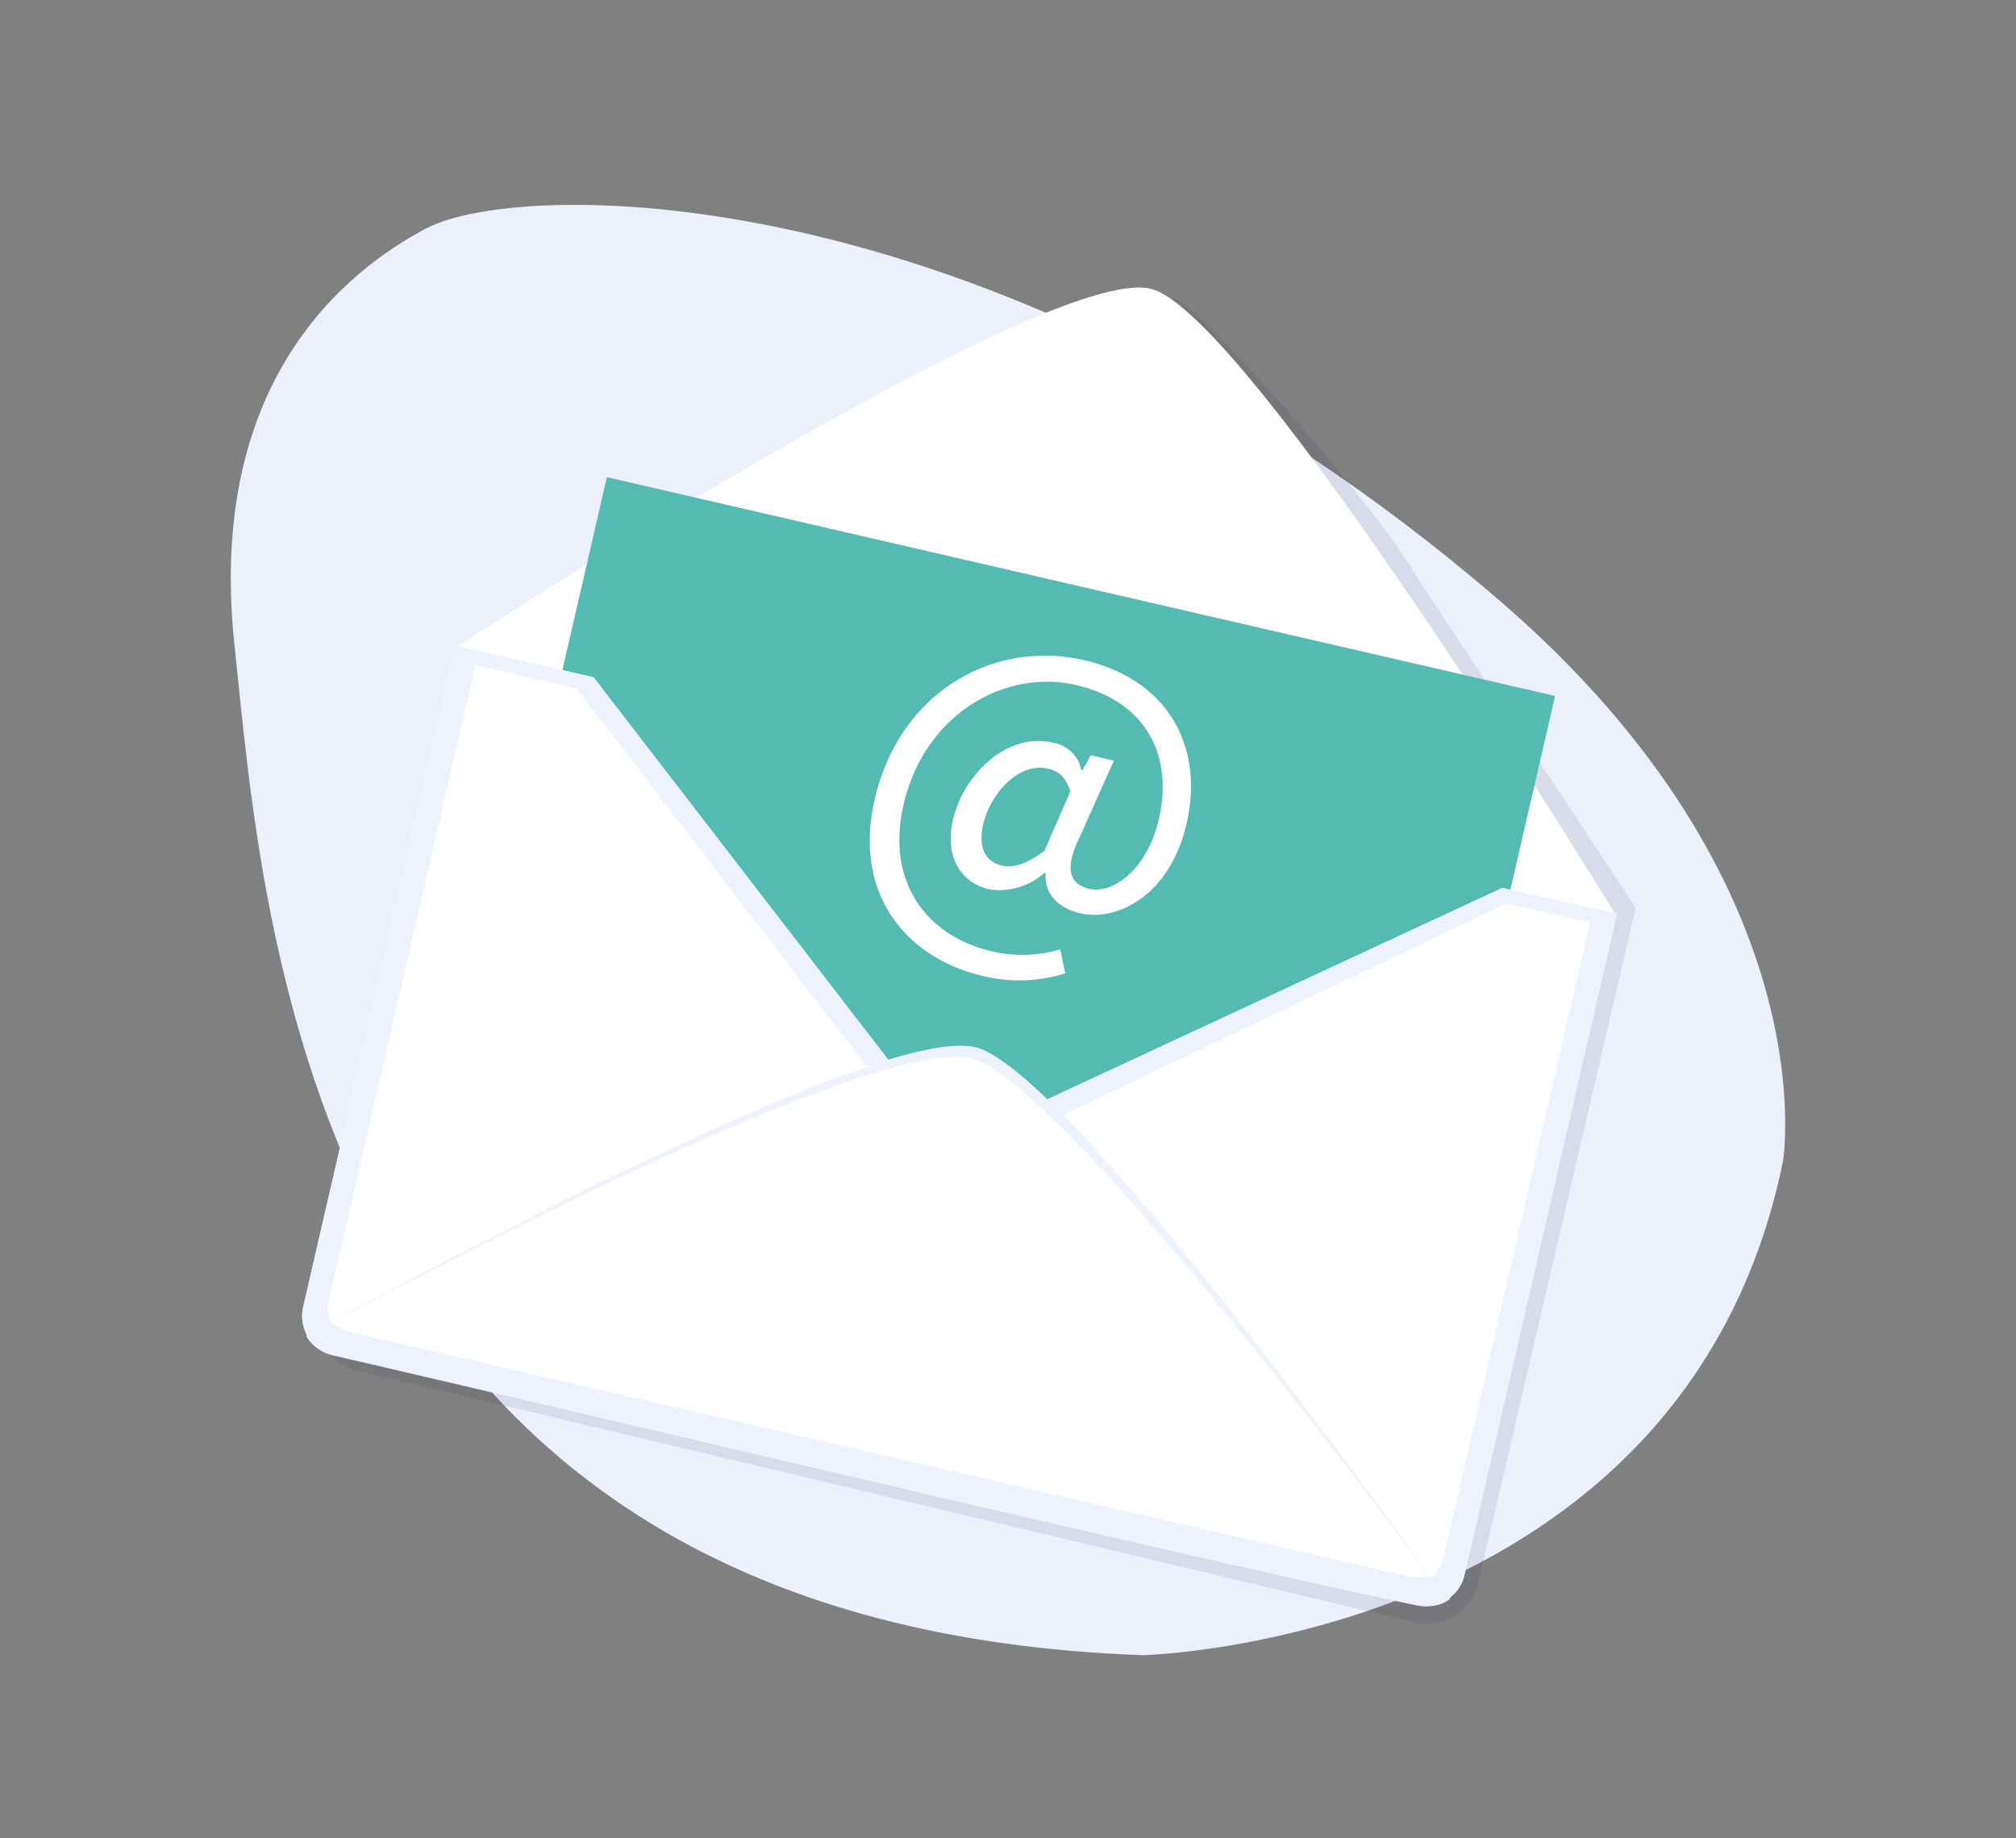
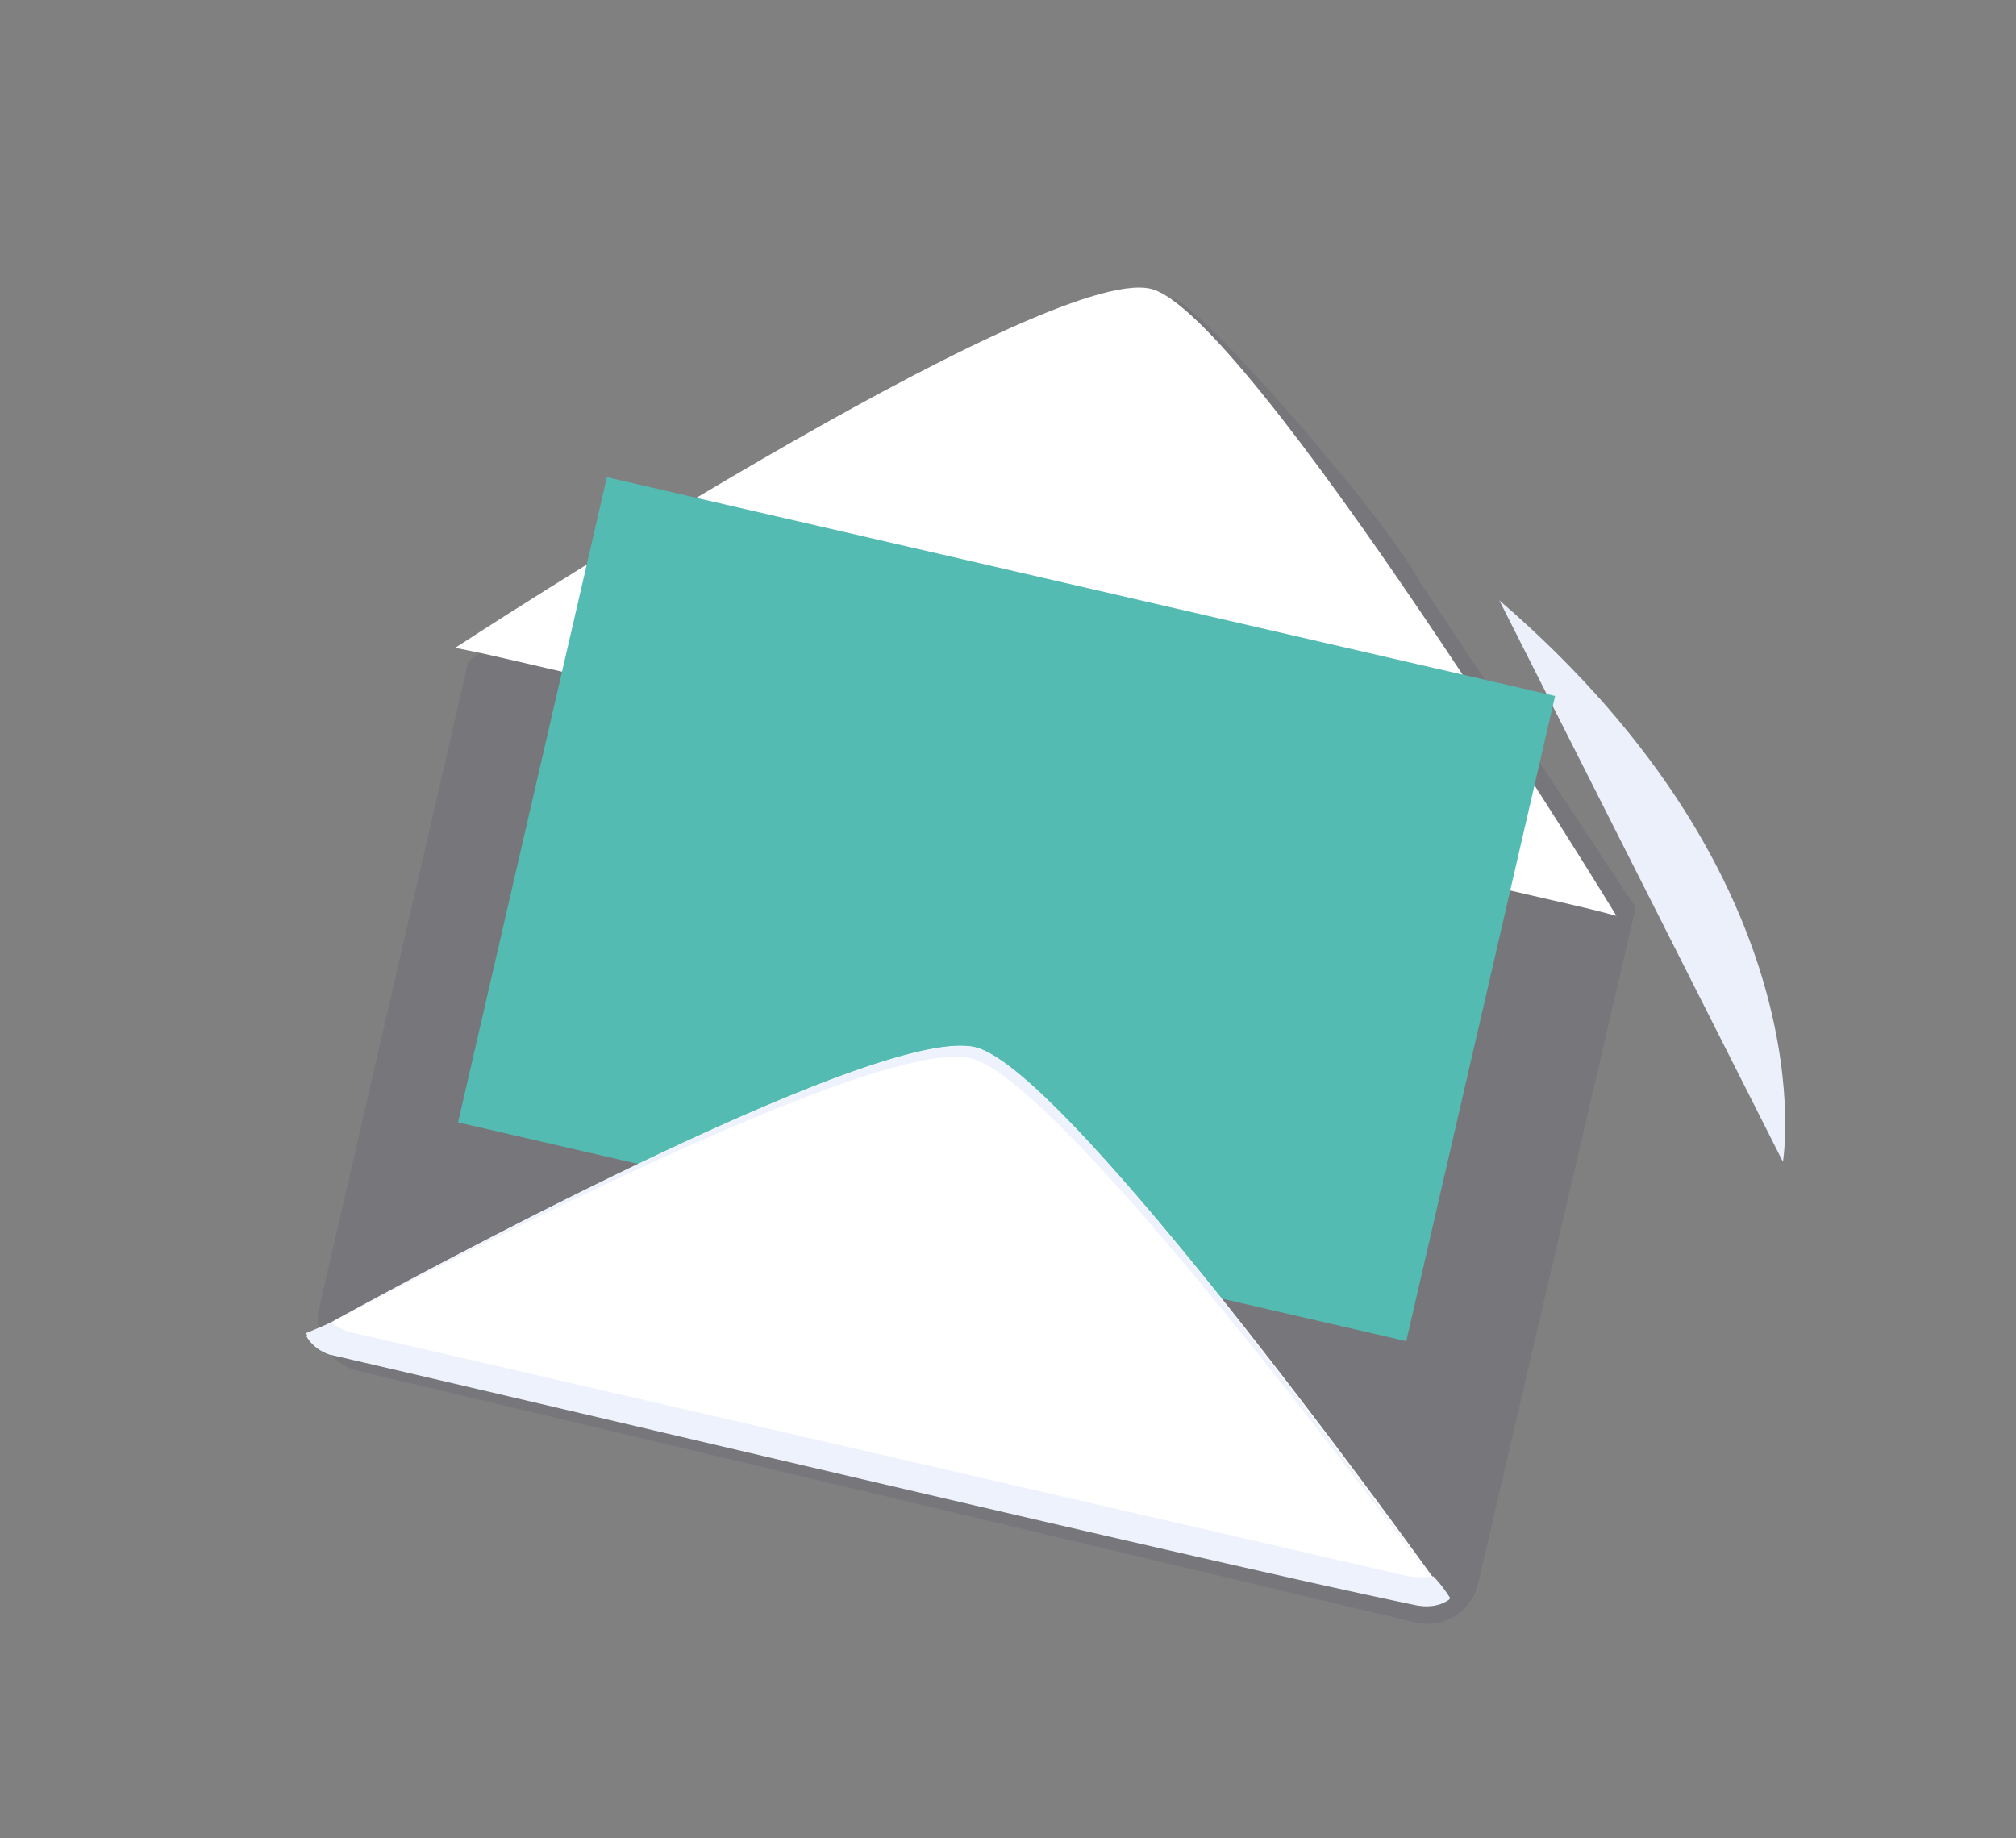
<svg xmlns="http://www.w3.org/2000/svg" width="181" height="165" viewBox="0 0 181 165">
  <rect x="0" y="0" width="181" height="165" fill="#808080" stroke="none" />
  <g transform="translate(-785 -958)">
    <g transform="translate(875.5 1041.49)">
      <g transform="translate(-69.779 -65.101)">
-         <path d="M139.351,85.907s4.23-24.839-25.459-50.4C69.442-2.773,26.256-2.5,17.518,2.127,10.562,5.815-2.207,15.662.328,39.493,3.013,64.714,6.782,127.537,81.906,130.2,81.906,130.2,130.477,129,139.351,85.907Z" transform="translate(0 0)" fill="#ebf0fa" />
+         <path d="M139.351,85.907s4.23-24.839-25.459-50.4Z" transform="translate(0 0)" fill="#ebf0fa" />
        <path d="M105.587,126.416l-95-22.609a4.664,4.664,0,0,1-3.446-5.6l13.4-58.081c2.025-1.519,11.814-8.1,14.177-9.114L83.832,7.551c2.489.592,19.242,19.916,21.942,25.148l19.579,29.538-14.166,60.732A4.663,4.663,0,0,1,105.587,126.416Z" transform="translate(0.789 0.849)" fill="#282352" opacity="0.1" />
        <g transform="translate(6.383 7.425)">
          <g transform="translate(0 0)">
            <path d="M18.111,39.019S70.861,4.548,80.533,6.778c8.688,2,41.838,56.3,41.838,56.3s-1.751-.477-3.557-.893L21.375,39.7C19.994,39.382,18.111,39.019,18.111,39.019Z" transform="translate(-4.346 -6.675)" fill="#fff" />
-             <path d="M18.253,35.651s31.087,57.765,40.759,60c8.688,2,63.158-35.959,63.158-35.959a7.737,7.737,0,0,1-3.735.249L21,37.457A6.74,6.74,0,0,1,18.253,35.651Z" transform="translate(-4.33 -3.416)" fill="#93a9ad" />
            <rect width="59.443" height="87.367" transform="translate(14.02 74.944) rotate(-77.008)" fill="#54bbb2" />
            <g transform="translate(0 32.136)">
-               <path d="M19.55,35.562,5.82,95.075a3.606,3.606,0,0,0,2.867,4.211l96.968,22.373a3.609,3.609,0,0,0,4.424-2.53l13.73-59.513L113.5,57.324,64.156,80.248,31.918,38.415Z" transform="translate(-5.737 -35.562)" fill="#fff" />
-             </g>
+               </g>
            <g transform="translate(0.009 32.138)">
-               <path d="M113.505,57.326,64.165,80.25,31.927,38.417,19.558,35.564,5.828,95.077A3.609,3.609,0,0,0,8.7,99.288l96.966,22.372a3.609,3.609,0,0,0,4.423-2.53l13.73-59.513Zm-5.282,60.212a3.464,3.464,0,0,1-4.247,2.427L10.886,98.488a3.464,3.464,0,0,1-2.754-4.043L21.312,37.312l9.1,2.1L63.591,82.694,113.862,58.73l7.543,1.675Z" transform="translate(-5.746 -35.564)" fill="#edf2fc" />
-             </g>
+               </g>
            <path d="M6.1,93.92s50.326-28.165,60-25.935c8.688,2,42.587,49.6,42.587,49.6a4.136,4.136,0,0,1-3.068.439L8.177,95.545A3.494,3.494,0,0,1,6.1,93.92Z" transform="translate(-5.697 0.206)" fill="#fff" />
            <path d="M107.288,112.975a8.209,8.209,0,0,1-2.331-.02L9.923,91.029a5.722,5.722,0,0,1-1.6-.841c-1.681.732-2.251.957-2.251.957A3.653,3.653,0,0,0,8.18,93.07c20.869,4.815,79.487,18.766,97.438,22.481,2.232.462,3.188-.607,3.188-.607A12.55,12.55,0,0,0,107.288,112.975Z" transform="translate(-5.7 2.718)" fill="#edf2fc" />
            <path d="M108.544,117.659S74.861,70,66.172,68C56.5,65.768,5.96,93.991,5.96,93.991S56.073,66.743,65.744,68.973C74.432,70.978,108.544,117.659,108.544,117.659Z" transform="translate(-5.712 0.208)" fill="#edf2fc" />
          </g>
          <g transform="translate(50.984 33.049)">
-             <path d="M52.009,49.285c2.232-9.671,10.689-14.371,18.807-12.5,7.363,1.7,10.831,7.591,9.19,14.7-1.473,6.387-6.21,8.79-9.529,8.024-1.985-.457-3.247-1.738-3.119-3.608l-.11-.026a6.023,6.023,0,0,1-4.939,1.483c-2.49-.575-4.058-2.836-3.268-6.265.9-3.9,4.745-7.874,8.931-6.908a3.08,3.08,0,0,1,2.585,2.459l.109.026.731-1.353,2.094.484L70.354,52.8c-1.254,2.638-.941,4.077.936,4.51,2.093.483,5.18-1.692,6.238-6.275,1.3-5.629-1.1-10.553-7.452-12.019C63.8,37.563,56.5,41.542,54.6,49.769c-1.582,6.856,1.992,11.785,7.982,13.167a11.983,11.983,0,0,0,6.086-.191l.455,2.155a13.761,13.761,0,0,1-7.318.253C54.73,63.521,50.069,57.693,52.009,49.285ZM67.248,53.9l2.337-5.352c-.464-1.285-1.031-1.8-2.006-2.02-2.707-.625-5.212,2.332-5.827,5-.507,2.2.322,3.381,1.656,3.689C64.456,55.464,65.644,55.092,67.248,53.9Z" transform="translate(-51.567 -36.383)" fill="#fff" />
-           </g>
+             </g>
        </g>
      </g>
    </g>
    <rect width="181" height="165" transform="translate(785 958)" fill="none" />
  </g>
</svg>